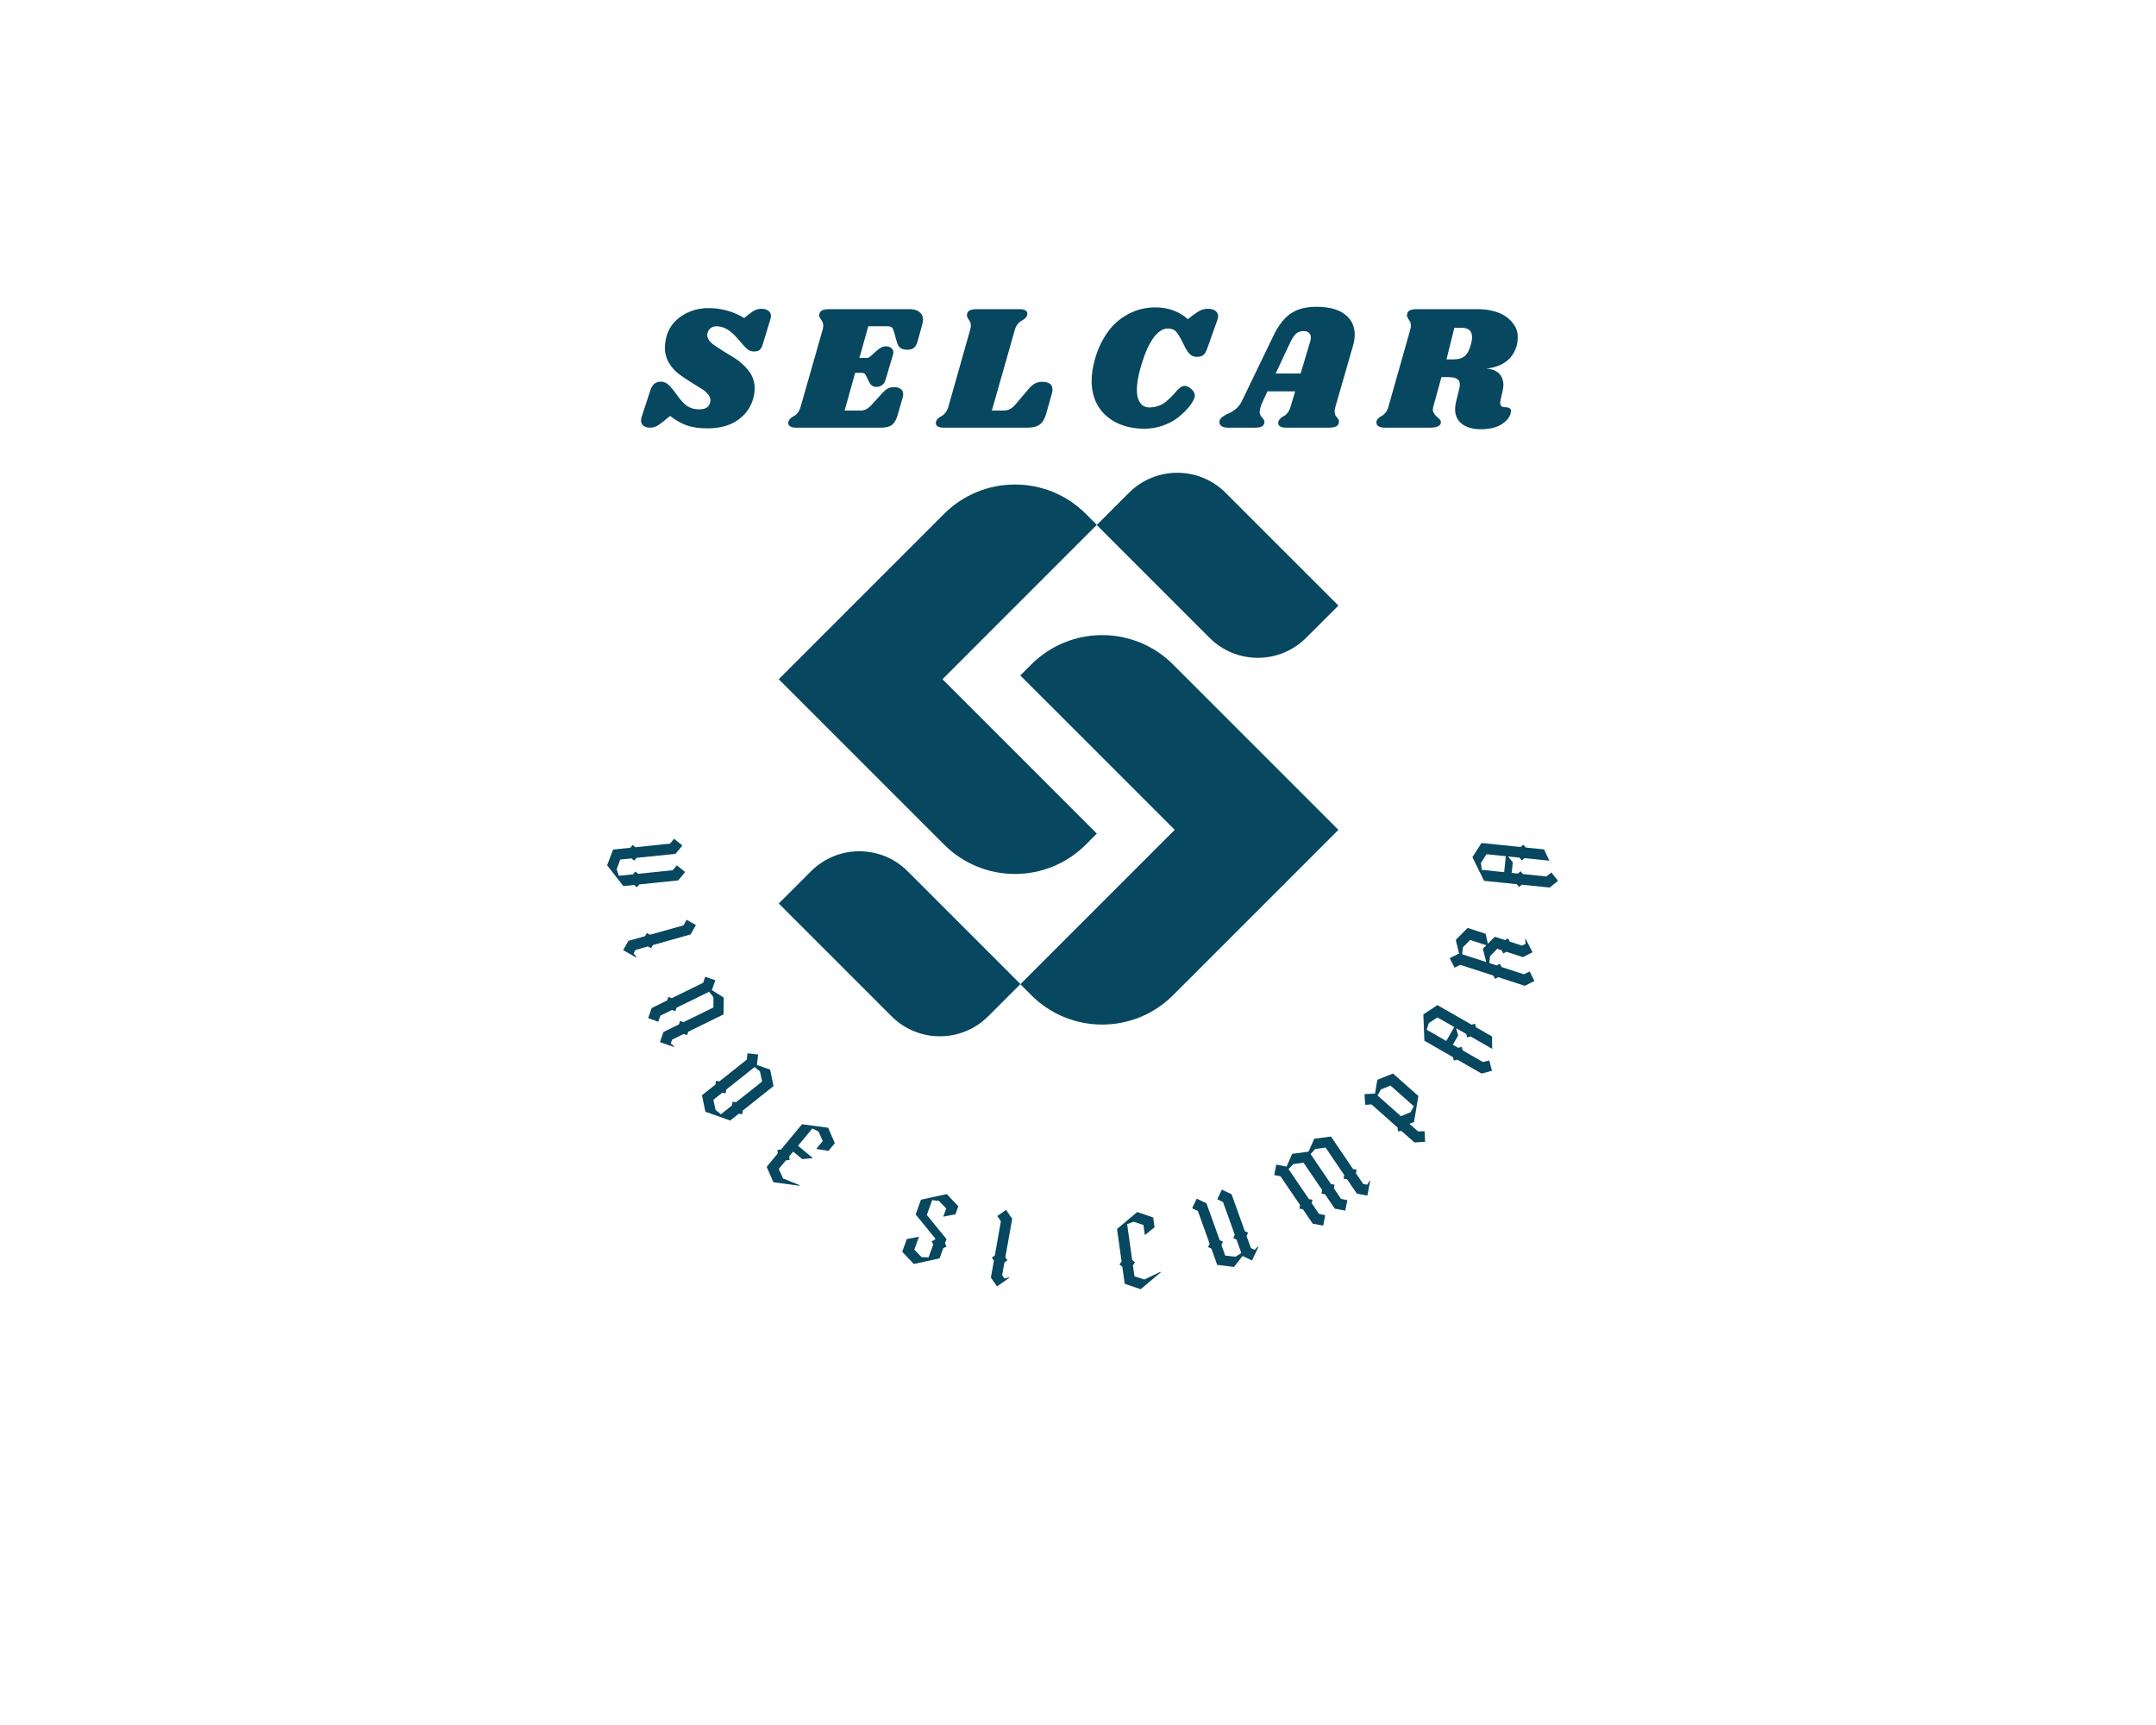
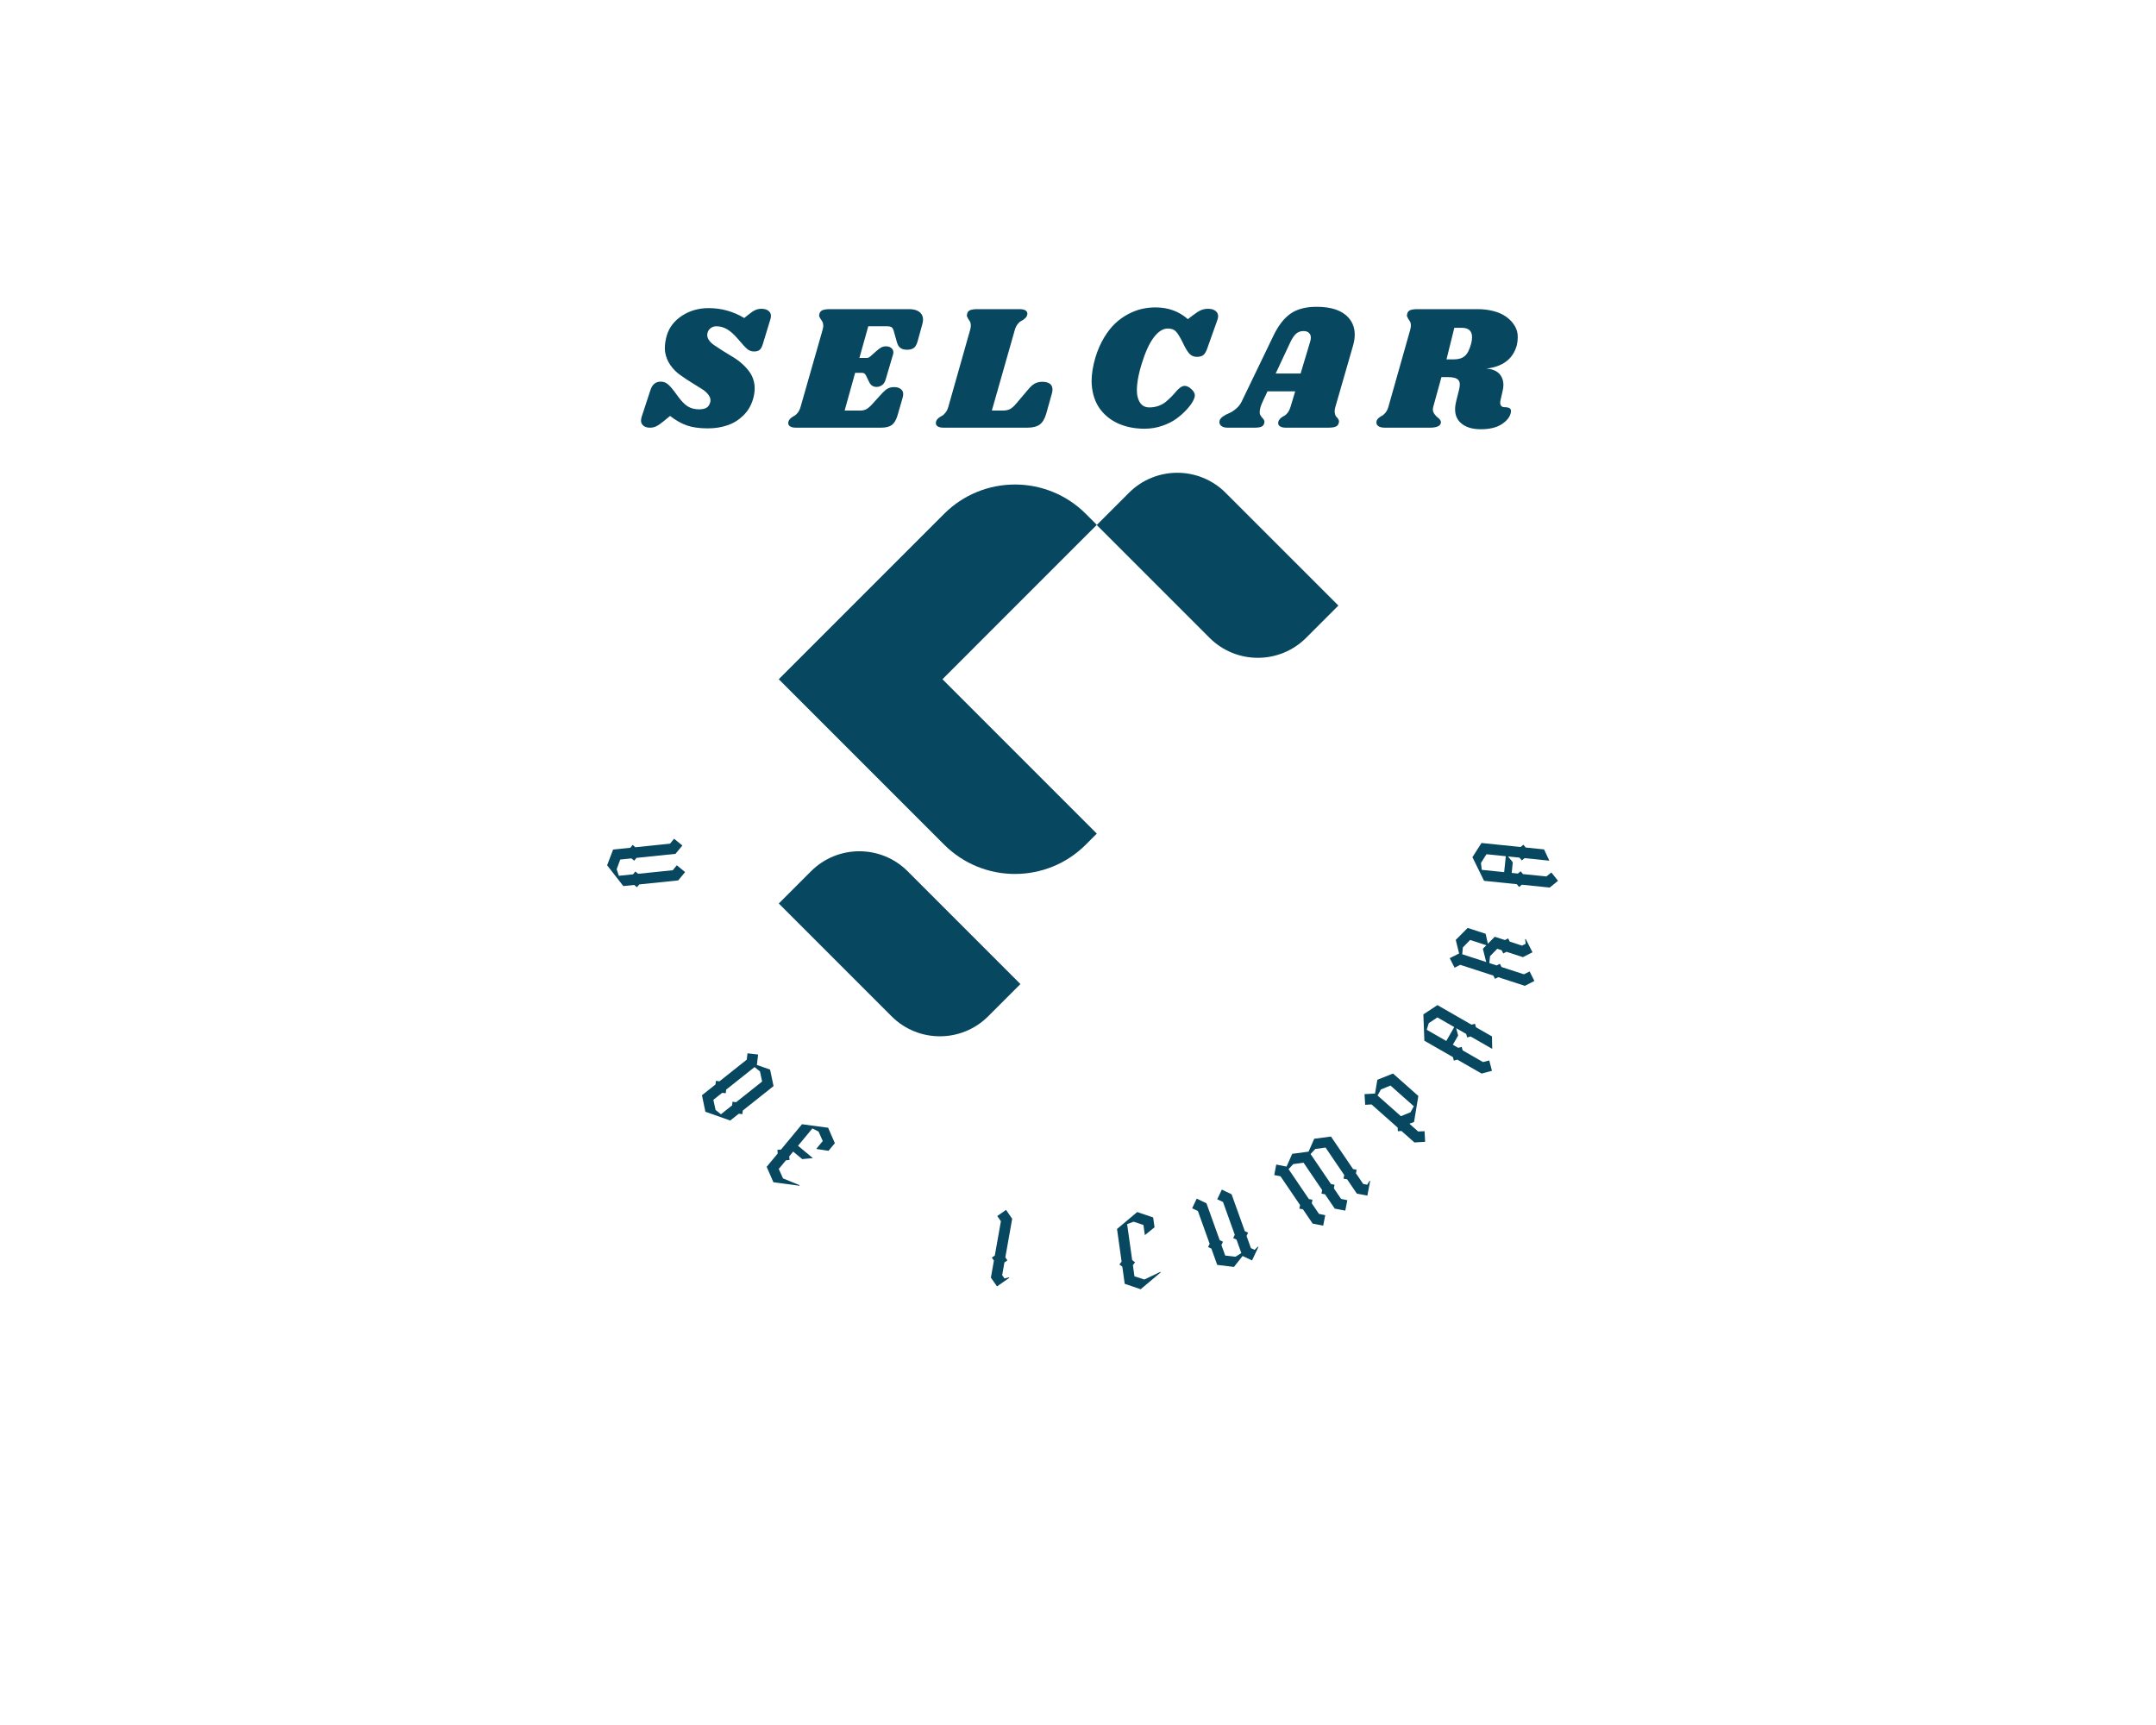
<svg xmlns="http://www.w3.org/2000/svg" version="1.1" width="1280" height="1024" viewBox="0 0 1280 1024" xml:space="preserve">
  <desc>Created with Fabric.js 5.3.0</desc>
  <defs>
</defs>
  <g transform="matrix(1 0 0 1 640 512)" id="background-logo">
    <rect style="stroke: none; stroke-width: 0; stroke-dasharray: none; stroke-linecap: butt; stroke-dashoffset: 0; stroke-linejoin: miter; stroke-miterlimit: 4; fill: rgb(255,255,255); fill-opacity: 0; fill-rule: nonzero; opacity: 1;" paint-order="stroke" x="-640" y="-512" rx="0" ry="0" width="1280" height="1024" />
  </g>
  <g transform="matrix(1.921 0 0 1.921 640.825 218.461)" id="text-logo">
    <g style="" paint-order="stroke">
      <g transform="matrix(1 0 0 1 0 0)" id="text-logo-path-0">
        <path style="stroke: none; stroke-width: 0; stroke-dasharray: none; stroke-linecap: butt; stroke-dashoffset: 0; stroke-linejoin: miter; stroke-miterlimit: 4; fill: rgb(7,71,95); fill-rule: nonzero; opacity: 1;" paint-order="stroke" transform=" translate(-135.155, 18.44)" d="M -0.11 -3.41 L -0.11 -3.41 L 2.58 -11.6 Q 3.41 -14.23 5.77 -14.23 L 5.77 -14.23 Q 7.04 -14.23 8.04 -13.37 Q 9.05 -12.51 10.72 -10.18 L 10.72 -10.18 Q 12.49 -7.65 13.99 -6.66 Q 15.5 -5.67 17.59 -5.67 L 17.59 -5.67 Q 19.09 -5.67 19.89 -6.15 Q 20.68 -6.63 21 -7.65 L 21 -7.65 Q 21.14 -8.06 21.14 -8.46 L 21.14 -8.46 Q 21.14 -9.24 20.63 -9.99 L 20.63 -9.99 Q 19.87 -11.12 18.42 -12 Q 16.97 -12.89 15.19 -14.01 Q 13.4 -15.12 11.7 -16.34 Q 9.99 -17.56 8.75 -19.34 L 8.75 -19.34 Q 7.52 -21.08 7.14 -23.28 L 7.14 -23.28 Q 7.04 -23.93 7.04 -24.63 L 7.04 -24.63 Q 7.04 -26.37 7.65 -28.55 L 7.65 -28.55 Q 8.81 -32.31 12.39 -34.63 Q 15.98 -36.95 20.57 -36.95 L 20.57 -36.95 Q 26.48 -36.95 31.58 -33.89 L 31.58 -33.89 L 32.84 -34.91 Q 34.13 -35.96 34.99 -36.35 Q 35.85 -36.74 36.95 -36.74 L 36.95 -36.74 Q 38.51 -36.74 39.32 -35.88 L 39.32 -35.88 Q 39.83 -35.34 39.83 -34.54 L 39.83 -34.54 Q 39.83 -34.08 39.67 -33.54 L 39.67 -33.54 L 37.36 -25.97 Q 36.98 -24.63 36.39 -24.09 Q 35.8 -23.55 34.64 -23.55 L 34.64 -23.55 Q 33.41 -23.55 32.54 -24.28 Q 31.66 -25 29.7 -27.34 L 29.7 -27.34 Q 27.82 -29.54 26.24 -30.44 Q 24.65 -31.34 22.99 -31.34 L 22.99 -31.34 Q 21.99 -31.34 21.24 -30.79 Q 20.49 -30.24 20.25 -29.38 L 20.25 -29.38 Q 20.14 -29 20.14 -28.63 L 20.14 -28.63 Q 20.14 -27.98 20.49 -27.34 L 20.49 -27.34 Q 21.05 -26.35 22.24 -25.53 Q 23.42 -24.71 24.95 -23.75 Q 26.48 -22.8 28.09 -21.83 Q 29.7 -20.87 31.13 -19.56 Q 32.55 -18.26 33.52 -16.76 Q 34.48 -15.25 34.75 -13.21 L 34.75 -13.21 Q 34.8 -12.68 34.8 -12.14 L 34.8 -12.14 Q 34.8 -10.55 34.27 -8.75 L 34.27 -8.75 Q 33.38 -5.8 31.27 -3.75 Q 29.17 -1.69 26.39 -0.74 Q 23.61 0.21 20.3 0.21 L 20.3 0.21 Q 16.52 0.21 13.92 -0.67 Q 11.33 -1.56 8.65 -3.63 L 8.65 -3.63 L 6.66 -1.99 Q 5.24 -0.83 4.36 -0.42 Q 3.49 0 2.42 0 L 2.42 0 Q 0.86 0 0.11 -0.91 L 0.11 -0.91 Q -0.32 -1.45 -0.32 -2.2 L -0.32 -2.2 Q -0.32 -2.77 -0.11 -3.41 Z M 45.33 -2.15 L 45.33 -2.15 Q 45.58 -2.66 46.09 -3.05 Q 46.6 -3.44 47.09 -3.69 Q 47.59 -3.95 48.14 -4.66 Q 48.69 -5.37 49.01 -6.5 L 49.01 -6.5 L 55.78 -30.19 Q 56.05 -31.1 55.98 -31.81 Q 55.91 -32.52 55.66 -32.88 Q 55.4 -33.25 55.15 -33.65 Q 54.89 -34.05 54.77 -34.38 Q 54.65 -34.7 54.84 -35.31 L 54.84 -35.31 Q 55.08 -36.04 55.85 -36.34 Q 56.61 -36.63 58.09 -36.63 L 58.09 -36.63 L 82.5 -36.63 Q 85 -36.63 86.13 -35.37 L 86.13 -35.37 Q 86.83 -34.56 86.83 -33.38 L 86.83 -33.38 Q 86.83 -32.68 86.58 -31.85 L 86.58 -31.85 L 85.16 -26.72 Q 84.76 -25.24 84.02 -24.67 Q 83.28 -24.09 81.91 -24.09 L 81.91 -24.09 Q 80.57 -24.09 79.82 -24.65 Q 79.06 -25.22 78.72 -26.56 L 78.72 -26.56 L 77.83 -29.7 Q 77.59 -30.67 77.17 -31 Q 76.75 -31.34 75.68 -31.34 L 75.68 -31.34 L 69.91 -31.34 L 67.17 -21.56 L 69.58 -21.56 Q 70.01 -21.56 70.63 -22.1 L 70.63 -22.1 L 72.51 -23.77 Q 73.34 -24.49 73.95 -24.81 Q 74.55 -25.14 75.41 -25.14 L 75.41 -25.14 Q 76.59 -25.14 77.24 -24.41 L 77.24 -24.41 Q 77.67 -23.93 77.67 -23.28 L 77.67 -23.28 Q 77.67 -22.96 77.56 -22.61 L 77.56 -22.61 L 75.3 -14.96 Q 74.96 -13.72 74.18 -13.16 Q 73.4 -12.6 72.46 -12.6 L 72.46 -12.6 Q 70.87 -12.6 70.15 -14.18 L 70.15 -14.18 L 69.21 -16.11 Q 68.83 -16.95 68 -16.95 L 68 -16.95 L 65.85 -16.95 L 62.6 -5.29 L 67.44 -5.29 Q 68.48 -5.29 69.26 -5.69 Q 70.04 -6.1 71.01 -7.14 L 71.01 -7.14 L 74.31 -10.77 Q 75.2 -11.71 75.99 -12.13 Q 76.78 -12.54 77.94 -12.54 L 77.94 -12.54 Q 79.39 -12.54 80.19 -11.74 L 80.19 -11.74 Q 80.7 -11.23 80.7 -10.37 L 80.7 -10.37 Q 80.7 -9.88 80.54 -9.29 L 80.54 -9.29 L 78.93 -3.73 Q 78.31 -1.67 77.18 -0.83 Q 76.06 0 73.83 0 L 73.83 0 L 47.59 0 Q 46.11 0 45.52 -0.58 Q 44.93 -1.15 45.33 -2.15 Z M 90.94 -2.15 L 90.94 -2.15 Q 91.18 -2.66 91.7 -3.05 Q 92.23 -3.44 92.72 -3.69 Q 93.22 -3.95 93.78 -4.66 Q 94.35 -5.37 94.67 -6.5 L 94.67 -6.5 L 101.38 -30.19 Q 101.65 -31.1 101.6 -31.81 Q 101.54 -32.52 101.29 -32.88 Q 101.03 -33.25 100.79 -33.65 Q 100.55 -34.05 100.43 -34.38 Q 100.31 -34.7 100.5 -35.31 L 100.5 -35.31 Q 100.68 -36.04 101.45 -36.34 Q 102.22 -36.63 103.75 -36.63 L 103.75 -36.63 L 116.66 -36.63 Q 118.14 -36.63 118.73 -36.07 Q 119.32 -35.5 118.92 -34.54 L 118.92 -34.54 Q 118.68 -34 118.15 -33.6 Q 117.63 -33.19 117.13 -32.95 Q 116.64 -32.71 116.07 -32 Q 115.51 -31.29 115.19 -30.19 L 115.19 -30.19 L 108.1 -5.29 L 111.51 -5.29 Q 112.77 -5.29 113.67 -5.73 Q 114.57 -6.18 115.56 -7.36 L 115.56 -7.36 L 119.38 -11.87 Q 120.4 -13.11 121.38 -13.64 Q 122.36 -14.18 123.73 -14.18 L 123.73 -14.18 Q 125.58 -14.18 126.36 -13.27 L 126.36 -13.27 Q 126.84 -12.68 126.84 -11.79 L 126.84 -11.79 Q 126.84 -11.28 126.68 -10.66 L 126.68 -10.66 L 124.88 -4.24 Q 124.18 -1.91 122.87 -0.95 Q 121.55 0 119.03 0 L 119.03 0 L 93.19 0 Q 91.71 0 91.14 -0.58 Q 90.56 -1.15 90.94 -2.15 Z M 139.09 -12.14 L 139.09 -12.14 Q 138.93 -13.24 138.93 -14.39 L 138.93 -14.39 Q 138.93 -17.64 140.08 -21.62 L 140.08 -21.62 Q 141.13 -25.08 142.77 -27.81 Q 144.41 -30.53 146.25 -32.25 Q 148.09 -33.97 150.26 -35.11 Q 152.44 -36.25 154.49 -36.71 Q 156.55 -37.17 158.69 -37.17 L 158.69 -37.17 Q 164.55 -37.17 168.68 -33.54 L 168.68 -33.54 L 170.19 -34.7 Q 171.69 -35.85 172.7 -36.3 Q 173.71 -36.74 174.97 -36.74 L 174.97 -36.74 Q 176.71 -36.74 177.55 -35.77 L 177.55 -35.77 Q 178.03 -35.21 178.03 -34.43 L 178.03 -34.43 Q 178.03 -33.86 177.76 -33.17 L 177.76 -33.17 L 174.7 -24.57 Q 174.19 -23.07 173.5 -22.48 Q 172.82 -21.89 171.45 -21.89 L 171.45 -21.89 Q 170.03 -21.89 169.11 -22.91 Q 168.2 -23.93 167.05 -26.4 L 167.05 -26.4 Q 165.76 -28.98 164.91 -29.81 Q 164.07 -30.64 162.48 -30.64 L 162.48 -30.64 Q 160.22 -30.64 158.13 -27.88 Q 156.04 -25.11 154.34 -19.52 L 154.34 -19.52 Q 153.3 -16.09 153.03 -13.48 L 153.03 -13.48 Q 152.92 -12.49 152.92 -11.63 L 152.92 -11.63 Q 152.92 -10.31 153.19 -9.35 L 153.19 -9.35 Q 153.62 -7.79 154.52 -7.02 Q 155.42 -6.26 156.76 -6.26 L 156.76 -6.26 Q 158.29 -6.26 159.63 -6.75 Q 160.98 -7.25 161.86 -7.99 Q 162.75 -8.73 163.6 -9.59 Q 164.44 -10.45 165.05 -11.19 Q 165.65 -11.92 166.35 -12.42 Q 167.05 -12.92 167.72 -12.92 L 167.72 -12.92 Q 168.68 -12.92 169.77 -11.92 Q 170.86 -10.93 170.83 -9.96 L 170.83 -9.96 Q 170.86 -9.35 170.22 -8.15 Q 169.57 -6.96 168.23 -5.51 Q 166.89 -4.06 165.1 -2.75 Q 163.31 -1.45 160.71 -0.56 Q 158.1 0.32 155.28 0.32 L 155.28 0.32 Q 151.07 0.32 147.63 -1.09 Q 144.19 -2.5 141.92 -5.28 Q 139.65 -8.06 139.09 -12.14 Z M 178.49 -2.2 L 178.49 -2.2 Q 178.7 -2.9 179.56 -3.49 Q 180.42 -4.08 181.42 -4.48 Q 182.41 -4.89 183.54 -5.83 Q 184.67 -6.77 185.31 -8.08 L 185.31 -8.08 L 195.11 -28.39 Q 197.37 -33.11 200.4 -35.23 Q 203.44 -37.36 208.46 -37.36 L 208.46 -37.36 Q 215.28 -37.36 218.29 -34.03 L 218.29 -34.03 Q 220.25 -31.85 220.25 -28.76 L 220.25 -28.76 Q 220.25 -27.1 219.68 -25.19 L 219.68 -25.19 L 214.29 -6.5 Q 214.04 -5.67 214.04 -5.05 L 214.04 -5.05 Q 214.04 -4.73 214.1 -4.46 L 214.1 -4.46 Q 214.26 -3.65 214.65 -3.29 Q 215.04 -2.93 215.27 -2.44 Q 215.5 -1.96 215.28 -1.37 L 215.28 -1.37 Q 215.09 -0.62 214.33 -0.31 Q 213.56 0 212.03 0 L 212.03 0 L 199.01 0 Q 197.53 0 196.94 -0.58 Q 196.35 -1.15 196.75 -2.15 L 196.75 -2.15 Q 196.99 -2.66 197.49 -3.05 Q 197.99 -3.44 198.48 -3.68 Q 198.98 -3.92 199.53 -4.63 Q 200.08 -5.34 200.43 -6.5 L 200.43 -6.5 L 201.85 -11.23 L 193.29 -11.23 L 191.81 -8.08 Q 191.11 -6.58 190.95 -5.53 Q 190.79 -4.48 191.04 -3.97 Q 191.3 -3.46 191.63 -3.12 Q 191.97 -2.77 192.2 -2.36 Q 192.43 -1.96 192.29 -1.42 L 192.29 -1.42 Q 192.1 -0.62 191.42 -0.31 Q 190.73 0 189.2 0 L 189.2 0 L 181.01 0 Q 179.56 0 178.9 -0.63 Q 178.25 -1.26 178.49 -2.2 Z M 200.32 -26.35 L 195.81 -16.73 L 203.52 -16.73 L 206.42 -26.4 Q 206.69 -27.2 206.69 -27.82 L 206.69 -27.82 Q 206.69 -28.47 206.39 -28.95 L 206.39 -28.95 Q 205.83 -29.86 204.46 -29.86 L 204.46 -29.86 Q 203.11 -29.86 202.19 -29.1 Q 201.26 -28.33 200.32 -26.35 L 200.32 -26.35 Z M 226.99 -1.99 L 226.99 -1.99 Q 227.13 -2.55 227.62 -2.98 Q 228.12 -3.41 228.66 -3.68 Q 229.19 -3.95 229.78 -4.67 Q 230.37 -5.4 230.67 -6.5 L 230.67 -6.5 L 237.38 -30.19 Q 237.65 -31.1 237.6 -31.81 Q 237.55 -32.52 237.29 -32.88 Q 237.03 -33.25 236.79 -33.65 Q 236.55 -34.05 236.43 -34.38 Q 236.31 -34.7 236.5 -35.31 L 236.5 -35.31 Q 236.69 -36.04 237.45 -36.34 Q 238.22 -36.63 239.75 -36.63 L 239.75 -36.63 L 258.17 -36.63 Q 260.83 -36.63 263.06 -36.05 Q 265.29 -35.48 266.82 -34.44 Q 268.35 -33.41 269.34 -32.01 L 269.34 -32.01 Q 270.36 -30.62 270.58 -28.95 L 270.58 -28.95 Q 270.63 -28.41 270.63 -27.88 L 270.63 -27.88 Q 270.63 -26.72 270.34 -25.46 L 270.34 -25.46 Q 268.56 -19.12 260.91 -18.26 L 260.91 -18.26 Q 264.08 -18.05 265.37 -16.11 L 265.37 -16.11 Q 266.2 -14.88 266.2 -13.21 L 266.2 -13.21 Q 266.2 -12.27 265.93 -11.23 L 265.93 -11.23 L 265.31 -8.51 Q 265.07 -7.49 265.39 -6.92 Q 265.72 -6.34 266.47 -6.34 L 266.47 -6.34 Q 267.62 -6.34 268.15 -5.99 Q 268.67 -5.64 268.51 -4.78 L 268.51 -4.78 Q 268.19 -2.77 265.78 -1.14 Q 263.38 0.48 259.22 0.48 L 259.22 0.48 Q 254.84 0.48 252.69 -1.8 L 252.69 -1.8 Q 251.27 -3.33 251.27 -5.67 L 251.27 -5.67 Q 251.27 -6.85 251.62 -8.24 L 251.62 -8.24 L 252.5 -11.76 Q 252.72 -12.62 252.72 -13.27 L 252.72 -13.27 Q 252.75 -14.23 252.26 -14.74 L 252.26 -14.74 Q 251.46 -15.63 249.15 -15.63 L 249.15 -15.63 L 247.05 -15.63 L 244.53 -6.5 Q 244.29 -5.56 244.49 -4.98 Q 244.69 -4.4 245.12 -3.91 Q 245.55 -3.41 245.99 -3.07 Q 246.43 -2.74 246.7 -2.3 Q 246.97 -1.85 246.84 -1.37 L 246.84 -1.37 Q 246.49 0 243.43 0 L 243.43 0 L 229.62 0 Q 228.17 0 227.49 -0.52 Q 226.8 -1.05 226.99 -1.99 Z M 251.03 -30.86 L 248.61 -21.11 L 250.92 -21.11 Q 253.07 -21.11 254.29 -22.17 Q 255.51 -23.23 256.24 -26.02 L 256.24 -26.02 Q 256.51 -27.1 256.51 -27.96 L 256.51 -27.96 Q 256.51 -30.86 253.34 -30.86 L 253.34 -30.86 L 251.03 -30.86 Z" stroke-linecap="round" />
      </g>
    </g>
  </g>
  <g transform="matrix(0.197 1.911 -1.911 0.197 383.307 512.89)" id="tagline-89580e31-9559-4800-93aa-c65b0a0fe2de-logo-0">
    <g style="" paint-order="stroke">
      <g transform="matrix(1 0 0 1 0 0)" id="tagline-89580e31-9559-4800-93aa-c65b0a0fe2de-logo-0-path-0">
        <path style="stroke: none; stroke-width: 0; stroke-dasharray: none; stroke-linecap: butt; stroke-dashoffset: 0; stroke-linejoin: miter; stroke-miterlimit: 4; fill: rgb(7,71,95); fill-rule: nonzero; opacity: 1;" paint-order="stroke" transform=" translate(-6.535, 11.55)" d="M 2.01 -23.43 L -0.33 -21.09 L 1.06 -19.7 L 1.06 -8.94 L 0.26 -8.15 L 1.06 -7.36 L 1.06 -2.01 L 5.71 0.33 L 12.61 -3.99 L 12.61 -7.36 L 13.4 -8.15 L 12.61 -8.94 L 12.61 -21.05 L 10.26 -23.43 L 7.92 -21.09 L 9.31 -19.7 L 9.31 -8.94 L 8.51 -8.15 L 9.31 -7.36 L 9.31 -2.94 L 7.23 -2.48 L 4.36 -3.89 L 4.36 -7.36 L 5.15 -8.15 L 4.36 -8.94 L 4.36 -21.05 Z" stroke-linecap="round" />
      </g>
    </g>
  </g>
  <g transform="matrix(0.52 1.849 -1.849 0.52 391.816 557.441)" id="tagline-89580e31-9559-4800-93aa-c65b0a0fe2de-logo-1">
    <g style="" paint-order="stroke">
      <g transform="matrix(1 0 0 1 0 0)" id="tagline-89580e31-9559-4800-93aa-c65b0a0fe2de-logo-1-path-0">
-         <path style="stroke: none; stroke-width: 0; stroke-dasharray: none; stroke-linecap: butt; stroke-dashoffset: 0; stroke-linejoin: miter; stroke-miterlimit: 4; fill: rgb(7,71,95); fill-rule: nonzero; opacity: 1;" paint-order="stroke" transform=" translate(-3.17, 11.55)" d="M 1.06 -7.36 L 1.06 -2.01 L 3.4 0.33 L 6.67 -2.94 L 6.53 -3.07 L 5.25 -2.48 L 4.36 -3.37 L 4.36 -7.36 L 5.15 -8.15 L 4.36 -8.94 L 4.36 -21.05 L 2.01 -23.43 L -0.33 -21.09 L 1.06 -19.7 L 1.06 -8.94 L 0.26 -8.15 Z" stroke-linecap="round" />
-       </g>
+         </g>
    </g>
  </g>
  <g transform="matrix(0.846 1.725 -1.725 0.846 408.643 601.062)" id="tagline-89580e31-9559-4800-93aa-c65b0a0fe2de-logo-2">
    <g style="" paint-order="stroke">
      <g transform="matrix(1 0 0 1 0 0)" id="tagline-89580e31-9559-4800-93aa-c65b0a0fe2de-logo-2-path-0">
-         <path style="stroke: none; stroke-width: 0; stroke-dasharray: none; stroke-linecap: butt; stroke-dashoffset: 0; stroke-linejoin: miter; stroke-miterlimit: 4; fill: rgb(7,71,95); fill-rule: nonzero; opacity: 1;" paint-order="stroke" transform=" translate(-7.295, 11.565)" d="M 2.01 -23.46 L -0.33 -21.12 L 1.06 -19.73 L 1.06 -8.94 L 0.26 -8.15 L 1.06 -7.36 L 1.06 -2.01 L 3.4 0.33 L 5.74 -1.98 L 4.36 -3.4 L 4.36 -7.36 L 5.15 -8.15 L 4.36 -8.94 L 4.36 -20.16 L 6.44 -20.63 L 9.31 -19.21 L 9.31 -8.94 L 8.51 -8.15 L 9.31 -7.36 L 9.31 -2.01 L 11.65 0.33 L 14.92 -2.94 L 14.78 -3.07 L 13.5 -2.48 L 12.61 -3.37 L 12.61 -7.36 L 13.4 -8.15 L 12.61 -8.94 L 12.61 -21.09 L 7.95 -23.43 L 4.29 -21.15 Z" stroke-linecap="round" />
-       </g>
+         </g>
    </g>
  </g>
  <g transform="matrix(1.195 1.504 -1.504 1.195 437.638 646.994)" id="tagline-89580e31-9559-4800-93aa-c65b0a0fe2de-logo-3">
    <g style="" paint-order="stroke">
      <g transform="matrix(1 0 0 1 0 0)" id="tagline-89580e31-9559-4800-93aa-c65b0a0fe2de-logo-3-path-0">
        <path style="stroke: none; stroke-width: 0; stroke-dasharray: none; stroke-linecap: butt; stroke-dashoffset: 0; stroke-linejoin: miter; stroke-miterlimit: 4; fill: rgb(7,71,95); fill-rule: nonzero; opacity: 1;" paint-order="stroke" transform=" translate(-6.535, 11.55)" d="M 1.06 -7.36 L 1.06 -2.01 L 5.71 0.33 L 12.61 -3.99 L 12.61 -7.36 L 13.4 -8.15 L 12.61 -8.94 L 12.61 -21.09 L 7.95 -23.43 L 4.29 -21.12 L 2.01 -23.43 L -0.33 -21.09 L 1.06 -19.7 L 1.06 -8.94 L 0.26 -8.15 Z M 4.36 -3.89 L 4.36 -7.36 L 5.15 -8.15 L 4.36 -8.94 L 4.36 -20.16 L 6.44 -20.63 L 9.31 -19.21 L 9.31 -8.94 L 8.51 -8.15 L 9.31 -7.36 L 9.31 -2.94 L 7.23 -2.48 Z" stroke-linecap="round" />
      </g>
    </g>
  </g>
  <g transform="matrix(1.478 1.227 -1.227 1.478 474.824 685.145)" id="tagline-89580e31-9559-4800-93aa-c65b0a0fe2de-logo-4">
    <g style="" paint-order="stroke">
      <g transform="matrix(1 0 0 1 0 0)" id="tagline-89580e31-9559-4800-93aa-c65b0a0fe2de-logo-4-path-0">
        <path style="stroke: none; stroke-width: 0; stroke-dasharray: none; stroke-linecap: butt; stroke-dashoffset: 0; stroke-linejoin: miter; stroke-miterlimit: 4; fill: rgb(7,71,95); fill-rule: nonzero; opacity: 1;" paint-order="stroke" transform=" translate(-6.37, 11.55)" d="M 7.89 -23.43 L 0.99 -19.11 L 0.99 -8.94 L 0.2 -8.15 L 0.99 -7.36 L 0.99 -2.01 L 5.64 0.33 L 12.54 -3.99 L 12.41 -4.13 L 7.16 -2.48 L 4.29 -3.89 L 4.29 -7.36 L 5.08 -8.15 L 4.29 -8.94 L 4.29 -10.86 L 7.92 -10.86 L 10.26 -13.2 L 4.29 -13.2 L 4.29 -20.16 L 6.37 -20.63 L 9.24 -19.21 L 9.24 -16.04 L 12.54 -18.02 L 12.54 -21.09 Z" stroke-linecap="round" />
      </g>
    </g>
  </g>
  <g transform="matrix(0.868 0.496 -0.496 0.868 255.482 375.21)" id="tagline-89580e31-9559-4800-93aa-c65b0a0fe2de-logo-5">
    <g style="" paint-order="stroke">
      <g transform="matrix(1 0 0 1 0 0)" id="tagline-89580e31-9559-4800-93aa-c65b0a0fe2de-logo-5-path-0">
        <path style="stroke: none; stroke-width: 0; stroke-dasharray: none; stroke-linecap: butt; stroke-dashoffset: 0; stroke-linejoin: miter; stroke-miterlimit: 4; fill: rgb(7,71,95); fill-rule: nonzero; opacity: 1;" paint-order="stroke" transform=" translate(0, 0)" d="" stroke-linecap="round" />
      </g>
    </g>
  </g>
  <g transform="matrix(1.808 0.651 -0.651 1.808 553.006 729.841)" id="tagline-89580e31-9559-4800-93aa-c65b0a0fe2de-logo-6">
    <g style="" paint-order="stroke">
      <g transform="matrix(1 0 0 1 0 0)" id="tagline-89580e31-9559-4800-93aa-c65b0a0fe2de-logo-6-path-0">
-         <path style="stroke: none; stroke-width: 0; stroke-dasharray: none; stroke-linecap: butt; stroke-dashoffset: 0; stroke-linejoin: miter; stroke-miterlimit: 4; fill: rgb(7,71,95); fill-rule: nonzero; opacity: 1;" paint-order="stroke" transform=" translate(-6.83, 11.55)" d="M 0.66 -2.01 L 5.31 0.33 L 12.21 -3.99 L 12.21 -7.36 L 13 -8.15 L 12.21 -8.94 L 12.21 -10.33 L 3.96 -15.28 L 3.96 -20.16 L 6.04 -20.63 L 8.91 -19.21 L 8.91 -16.5 L 12.21 -18.48 L 12.21 -21.09 L 7.56 -23.43 L 0.66 -19.11 L 0.66 -14.26 L 8.91 -9.31 L 8.91 -8.94 L 8.12 -8.15 L 8.91 -7.36 L 8.91 -3.14 L 6.83 -2.48 L 3.96 -3.89 L 3.96 -8.15 L 0.66 -6.17 Z" stroke-linecap="round" />
-       </g>
+         </g>
    </g>
  </g>
  <g transform="matrix(1.892 0.336 -0.336 1.892 595.481 741.081)" id="tagline-89580e31-9559-4800-93aa-c65b0a0fe2de-logo-7">
    <g style="" paint-order="stroke">
      <g transform="matrix(1 0 0 1 0 0)" id="tagline-89580e31-9559-4800-93aa-c65b0a0fe2de-logo-7-path-0">
        <path style="stroke: none; stroke-width: 0; stroke-dasharray: none; stroke-linecap: butt; stroke-dashoffset: 0; stroke-linejoin: miter; stroke-miterlimit: 4; fill: rgb(7,71,95); fill-rule: nonzero; opacity: 1;" paint-order="stroke" transform=" translate(-3.17, 11.55)" d="M 1.06 -7.36 L 1.06 -2.01 L 3.4 0.33 L 6.67 -2.94 L 6.53 -3.07 L 5.25 -2.48 L 4.36 -3.37 L 4.36 -7.36 L 5.15 -8.15 L 4.36 -8.94 L 4.36 -21.05 L 2.01 -23.43 L -0.33 -21.09 L 1.06 -19.7 L 1.06 -8.94 L 0.26 -8.15 Z" stroke-linecap="round" />
      </g>
    </g>
  </g>
  <g transform="matrix(0.999 0.034 -0.034 0.999 323.306 392.828)" id="tagline-89580e31-9559-4800-93aa-c65b0a0fe2de-logo-8">
    <g style="" paint-order="stroke">
      <g transform="matrix(1 0 0 1 0 0)" id="tagline-89580e31-9559-4800-93aa-c65b0a0fe2de-logo-8-path-0">
-         <path style="stroke: none; stroke-width: 0; stroke-dasharray: none; stroke-linecap: butt; stroke-dashoffset: 0; stroke-linejoin: miter; stroke-miterlimit: 4; fill: rgb(7,71,95); fill-rule: nonzero; opacity: 1;" paint-order="stroke" transform=" translate(0, 0)" d="" stroke-linecap="round" />
-       </g>
+         </g>
    </g>
  </g>
  <g transform="matrix(1.903 -0.267 0.267 1.903 675.427 742.509)" id="tagline-89580e31-9559-4800-93aa-c65b0a0fe2de-logo-9">
    <g style="" paint-order="stroke">
      <g transform="matrix(1 0 0 1 0 0)" id="tagline-89580e31-9559-4800-93aa-c65b0a0fe2de-logo-9-path-0">
        <path style="stroke: none; stroke-width: 0; stroke-dasharray: none; stroke-linecap: butt; stroke-dashoffset: 0; stroke-linejoin: miter; stroke-miterlimit: 4; fill: rgb(7,71,95); fill-rule: nonzero; opacity: 1;" paint-order="stroke" transform=" translate(-6.37, 11.55)" d="M 7.89 -23.43 L 0.99 -19.11 L 0.99 -8.94 L 0.2 -8.15 L 0.99 -7.36 L 0.99 -2.01 L 5.64 0.33 L 12.54 -3.99 L 12.41 -4.13 L 7.16 -2.48 L 4.29 -3.89 L 4.29 -7.36 L 5.08 -8.15 L 4.29 -8.94 L 4.29 -20.16 L 6.37 -20.63 L 9.24 -19.21 L 9.24 -16.04 L 12.54 -18.02 L 12.54 -21.09 Z" stroke-linecap="round" />
      </g>
    </g>
  </g>
  <g transform="matrix(1.808 -0.649 0.649 1.808 727.738 729.575)" id="tagline-89580e31-9559-4800-93aa-c65b0a0fe2de-logo-10">
    <g style="" paint-order="stroke">
      <g transform="matrix(1 0 0 1 0 0)" id="tagline-89580e31-9559-4800-93aa-c65b0a0fe2de-logo-10-path-0">
        <path style="stroke: none; stroke-width: 0; stroke-dasharray: none; stroke-linecap: butt; stroke-dashoffset: 0; stroke-linejoin: miter; stroke-miterlimit: 4; fill: rgb(7,71,95); fill-rule: nonzero; opacity: 1;" paint-order="stroke" transform=" translate(-7.295, 11.55)" d="M 2.01 -23.43 L -0.33 -21.09 L 1.06 -19.7 L 1.06 -8.94 L 0.26 -8.15 L 1.06 -7.36 L 1.06 -2.01 L 5.71 0.33 L 9.37 -1.95 L 11.65 0.33 L 14.92 -2.94 L 14.78 -3.07 L 13.5 -2.48 L 12.61 -3.37 L 12.61 -7.36 L 13.4 -8.15 L 12.61 -8.94 L 12.61 -21.05 L 10.26 -23.43 L 7.92 -21.09 L 9.31 -19.7 L 9.31 -8.94 L 8.51 -8.15 L 9.31 -7.36 L 9.31 -2.94 L 7.23 -2.48 L 4.36 -3.89 L 4.36 -7.36 L 5.15 -8.15 L 4.36 -8.94 L 4.36 -21.05 Z" stroke-linecap="round" />
      </g>
    </g>
  </g>
  <g transform="matrix(1.589 -1.08 1.08 1.589 785.484 700.022)" id="tagline-89580e31-9559-4800-93aa-c65b0a0fe2de-logo-11">
    <g style="" paint-order="stroke">
      <g transform="matrix(1 0 0 1 0 0)" id="tagline-89580e31-9559-4800-93aa-c65b0a0fe2de-logo-11-path-0">
        <path style="stroke: none; stroke-width: 0; stroke-dasharray: none; stroke-linecap: butt; stroke-dashoffset: 0; stroke-linejoin: miter; stroke-miterlimit: 4; fill: rgb(7,71,95); fill-rule: nonzero; opacity: 1;" paint-order="stroke" transform=" translate(-11.42, 11.55)" d="M 2.01 -23.43 L -0.33 -21.09 L 1.06 -19.7 L 1.06 -8.94 L 0.26 -8.15 L 1.06 -7.36 L 1.06 -2.01 L 3.4 0.33 L 5.74 -1.98 L 4.36 -3.4 L 4.36 -7.36 L 5.15 -8.15 L 4.36 -8.94 L 4.36 -20.13 L 6.44 -20.59 L 9.31 -19.17 L 9.31 -8.94 L 8.51 -8.15 L 9.31 -7.36 L 9.31 -2.01 L 11.65 0.33 L 13.99 -1.98 L 12.61 -3.4 L 12.61 -7.36 L 13.4 -8.15 L 12.61 -8.94 L 12.61 -20.16 L 14.69 -20.63 L 17.56 -19.21 L 17.56 -8.94 L 16.76 -8.15 L 17.56 -7.36 L 17.56 -2.01 L 19.9 0.33 L 23.17 -2.94 L 23.03 -3.07 L 21.75 -2.48 L 20.86 -3.37 L 20.86 -7.36 L 21.65 -8.15 L 20.86 -8.94 L 20.86 -21.05 L 20.82 -21.05 L 20.86 -21.09 L 16.2 -23.43 L 12.51 -21.12 L 7.95 -23.4 L 4.29 -21.12 Z" stroke-linecap="round" />
      </g>
    </g>
  </g>
  <g transform="matrix(1.274 -1.438 1.438 1.274 832.476 658.714)" id="tagline-89580e31-9559-4800-93aa-c65b0a0fe2de-logo-12">
    <g style="" paint-order="stroke">
      <g transform="matrix(1 0 0 1 0 0)" id="tagline-89580e31-9559-4800-93aa-c65b0a0fe2de-logo-12-path-0">
        <path style="stroke: none; stroke-width: 0; stroke-dasharray: none; stroke-linecap: butt; stroke-dashoffset: 0; stroke-linejoin: miter; stroke-miterlimit: 4; fill: rgb(7,71,95); fill-rule: nonzero; opacity: 1;" paint-order="stroke" transform=" translate(-6.14, 11.565)" d="M 2.01 -23.46 L -0.33 -21.12 L 1.06 -19.73 L 1.06 -8.94 L 0.26 -8.15 L 1.06 -7.36 L 1.06 -2.01 L 3.4 0.33 L 5.74 -1.98 L 4.36 -3.4 L 4.36 -7 L 5.71 -6.3 L 12.61 -10.63 L 12.61 -21.09 L 7.95 -23.43 L 4.29 -21.15 Z M 4.36 -10.53 L 4.36 -20.16 L 6.44 -20.63 L 9.31 -19.21 L 9.31 -9.57 L 7.23 -9.11 Z" stroke-linecap="round" />
      </g>
    </g>
  </g>
  <g transform="matrix(0.956 -1.666 1.666 0.956 866.505 616.977)" id="tagline-89580e31-9559-4800-93aa-c65b0a0fe2de-logo-13">
    <g style="" paint-order="stroke">
      <g transform="matrix(1 0 0 1 0 0)" id="tagline-89580e31-9559-4800-93aa-c65b0a0fe2de-logo-13-path-0">
        <path style="stroke: none; stroke-width: 0; stroke-dasharray: none; stroke-linecap: butt; stroke-dashoffset: 0; stroke-linejoin: miter; stroke-miterlimit: 4; fill: rgb(7,71,95); fill-rule: nonzero; opacity: 1;" paint-order="stroke" transform=" translate(-6.765, 9.9)" d="M 7.89 -23.43 L 0.99 -19.11 L 0.99 -8.94 L 0.2 -8.15 L 0.99 -7.36 L 0.99 1.29 L 3.33 3.63 L 5.68 1.32 L 4.29 -0.1 L 4.29 -7.36 L 5.08 -8.15 L 4.29 -8.94 L 4.29 -10.86 L 7.59 -10.86 L 9.24 -12.51 L 9.24 -8.94 L 8.45 -8.15 L 9.24 -7.36 L 9.24 0.33 L 12.54 -1.65 L 12.54 -7.36 L 13.33 -8.15 L 12.54 -8.94 L 12.54 -21.09 Z M 4.29 -13.2 L 4.29 -20.16 L 6.37 -20.63 L 9.24 -19.21 L 9.24 -13.2 Z" stroke-linecap="round" />
      </g>
    </g>
  </g>
  <g transform="matrix(0.594 -1.827 1.827 0.594 888.548 567.174)" id="tagline-89580e31-9559-4800-93aa-c65b0a0fe2de-logo-14">
    <g style="" paint-order="stroke">
      <g transform="matrix(1 0 0 1 0 0)" id="tagline-89580e31-9559-4800-93aa-c65b0a0fe2de-logo-14-path-0">
        <path style="stroke: none; stroke-width: 0; stroke-dasharray: none; stroke-linecap: butt; stroke-dashoffset: 0; stroke-linejoin: miter; stroke-miterlimit: 4; fill: rgb(7,71,95); fill-rule: nonzero; opacity: 1;" paint-order="stroke" transform=" translate(-7.295, 9.9)" d="M 2.01 -23.43 L -0.33 -21.09 L 1.06 -19.7 L 1.06 -8.94 L 0.26 -8.15 L 1.06 -7.36 L 1.06 1.29 L 3.4 3.63 L 5.74 1.32 L 4.36 -0.1 L 4.36 -7.36 L 5.15 -8.15 L 4.36 -8.94 L 4.36 -11.32 L 6.44 -11.78 L 9.31 -10.36 L 9.31 -8.94 L 8.51 -8.15 L 9.31 -7.36 L 9.31 -2.01 L 11.65 0.33 L 14.92 -2.94 L 14.78 -3.07 L 13.5 -2.48 L 12.61 -3.37 L 12.61 -7.36 L 13.4 -8.15 L 12.61 -8.94 L 12.61 -12.24 L 9.9 -13.6 L 12.61 -15.21 L 12.61 -21.05 L 7.95 -23.4 L 4.29 -21.12 Z M 4.36 -12.34 L 4.36 -20.13 L 6.44 -20.59 L 9.31 -19.17 L 9.31 -13.89 L 7.95 -14.59 Z" stroke-linecap="round" />
      </g>
    </g>
  </g>
  <g transform="matrix(0.196 -1.911 1.911 0.196 899.804 513.645)" id="tagline-89580e31-9559-4800-93aa-c65b0a0fe2de-logo-15">
    <g style="" paint-order="stroke">
      <g transform="matrix(1 0 0 1 0 0)" id="tagline-89580e31-9559-4800-93aa-c65b0a0fe2de-logo-15-path-0">
        <path style="stroke: none; stroke-width: 0; stroke-dasharray: none; stroke-linecap: butt; stroke-dashoffset: 0; stroke-linejoin: miter; stroke-miterlimit: 4; fill: rgb(7,71,95); fill-rule: nonzero; opacity: 1;" paint-order="stroke" transform=" translate(-6.765, 9.9)" d="M 7.89 -23.43 L 0.99 -19.11 L 0.99 -8.94 L 0.2 -8.15 L 0.99 -7.36 L 0.99 1.29 L 3.33 3.63 L 5.68 1.32 L 4.29 -0.1 L 4.29 -7.36 L 5.08 -8.15 L 4.29 -8.94 L 4.29 -10.86 L 7.59 -10.86 L 9.24 -12.51 L 9.24 -8.94 L 8.45 -8.15 L 9.24 -7.36 L 9.24 0.33 L 12.54 -1.65 L 12.54 -7.36 L 13.33 -8.15 L 12.54 -8.94 L 12.54 -21.09 Z M 4.29 -13.2 L 4.29 -20.16 L 6.37 -20.63 L 9.24 -19.21 L 9.24 -13.2 Z" stroke-linecap="round" />
      </g>
    </g>
  </g>
  <g transform="matrix(1.921 0 0 1.921 628.47 447.91)" id="logo-logo">
    <g style="" paint-order="stroke">
      <g transform="matrix(0 0.297 0.297 0 49.131 -58.48)">
        <path style="stroke: none; stroke-width: 1; stroke-dasharray: none; stroke-linecap: butt; stroke-dashoffset: 0; stroke-linejoin: miter; stroke-miterlimit: 4; fill: rgb(7,71,95); fill-rule: nonzero; opacity: 1;" paint-order="stroke" transform=" translate(-96.262, -456.782)" d="M 171.695 548.988 C 199.465 521.215 199.465 476.176 171.688 448.402 L 104.645 381.352 L 54.355 331.059 L 20.832 364.594 C -6.945 392.367 -6.938 437.387 20.832 465.16 L 87.883 532.211 L 138.168 582.504 L 171.695 548.988" stroke-linecap="round" />
      </g>
      <g transform="matrix(0 0.297 0.297 0 -37.331 -23.27)">
        <path style="stroke: none; stroke-width: 1; stroke-dasharray: none; stroke-linecap: butt; stroke-dashoffset: 0; stroke-linejoin: miter; stroke-miterlimit: 4; fill: rgb(7,71,95); fill-rule: nonzero; opacity: 1;" paint-order="stroke" transform=" translate(-214.886, -165.482)" d="M 288.621 244.066 L 214.887 170.336 L 141.145 244.066 L 54.254 330.961 L 42.828 319.535 C 2.102 278.813 2.102 212.777 42.828 172.055 L 141.145 73.734 L 214.887 0.004 L 288.621 73.734 L 386.941 172.055 C 427.672 212.777 427.672 278.813 386.941 319.535 L 375.52 330.961 L 288.621 244.066" stroke-linecap="round" />
      </g>
      <g transform="matrix(0 0.297 0.297 0 -49.134 58.48)">
        <path style="stroke: none; stroke-width: 1; stroke-dasharray: none; stroke-linecap: butt; stroke-dashoffset: 0; stroke-linejoin: miter; stroke-miterlimit: 4; fill: rgb(7,71,95); fill-rule: nonzero; opacity: 1;" paint-order="stroke" transform=" translate(-490.314, -125.717)" d="M 414.887 33.52 C 387.113 61.293 387.113 106.332 414.887 134.105 L 481.934 201.156 L 532.223 251.43 L 565.742 217.914 C 593.516 190.141 593.516 145.102 565.742 117.348 L 498.695 50.297 L 448.406 0.004 L 414.887 33.52" stroke-linecap="round" />
      </g>
      <g transform="matrix(0 0.297 0.297 0 37.328 23.271)">
-         <path style="stroke: none; stroke-width: 1; stroke-dasharray: none; stroke-linecap: butt; stroke-dashoffset: 0; stroke-linejoin: miter; stroke-miterlimit: 4; fill: rgb(7,71,95); fill-rule: nonzero; opacity: 1;" paint-order="stroke" transform=" translate(-371.691, -417.015)" d="M 297.953 338.441 L 371.688 412.172 L 445.434 338.441 L 532.324 251.547 L 543.75 262.973 C 584.477 303.695 584.477 369.711 543.75 410.453 L 445.434 508.773 L 371.688 582.504 L 297.953 508.773 L 199.629 410.434 C 158.906 369.711 158.906 303.695 199.629 262.953 L 211.055 251.527 L 297.953 338.441" stroke-linecap="round" />
-       </g>
+         </g>
    </g>
  </g>
</svg>